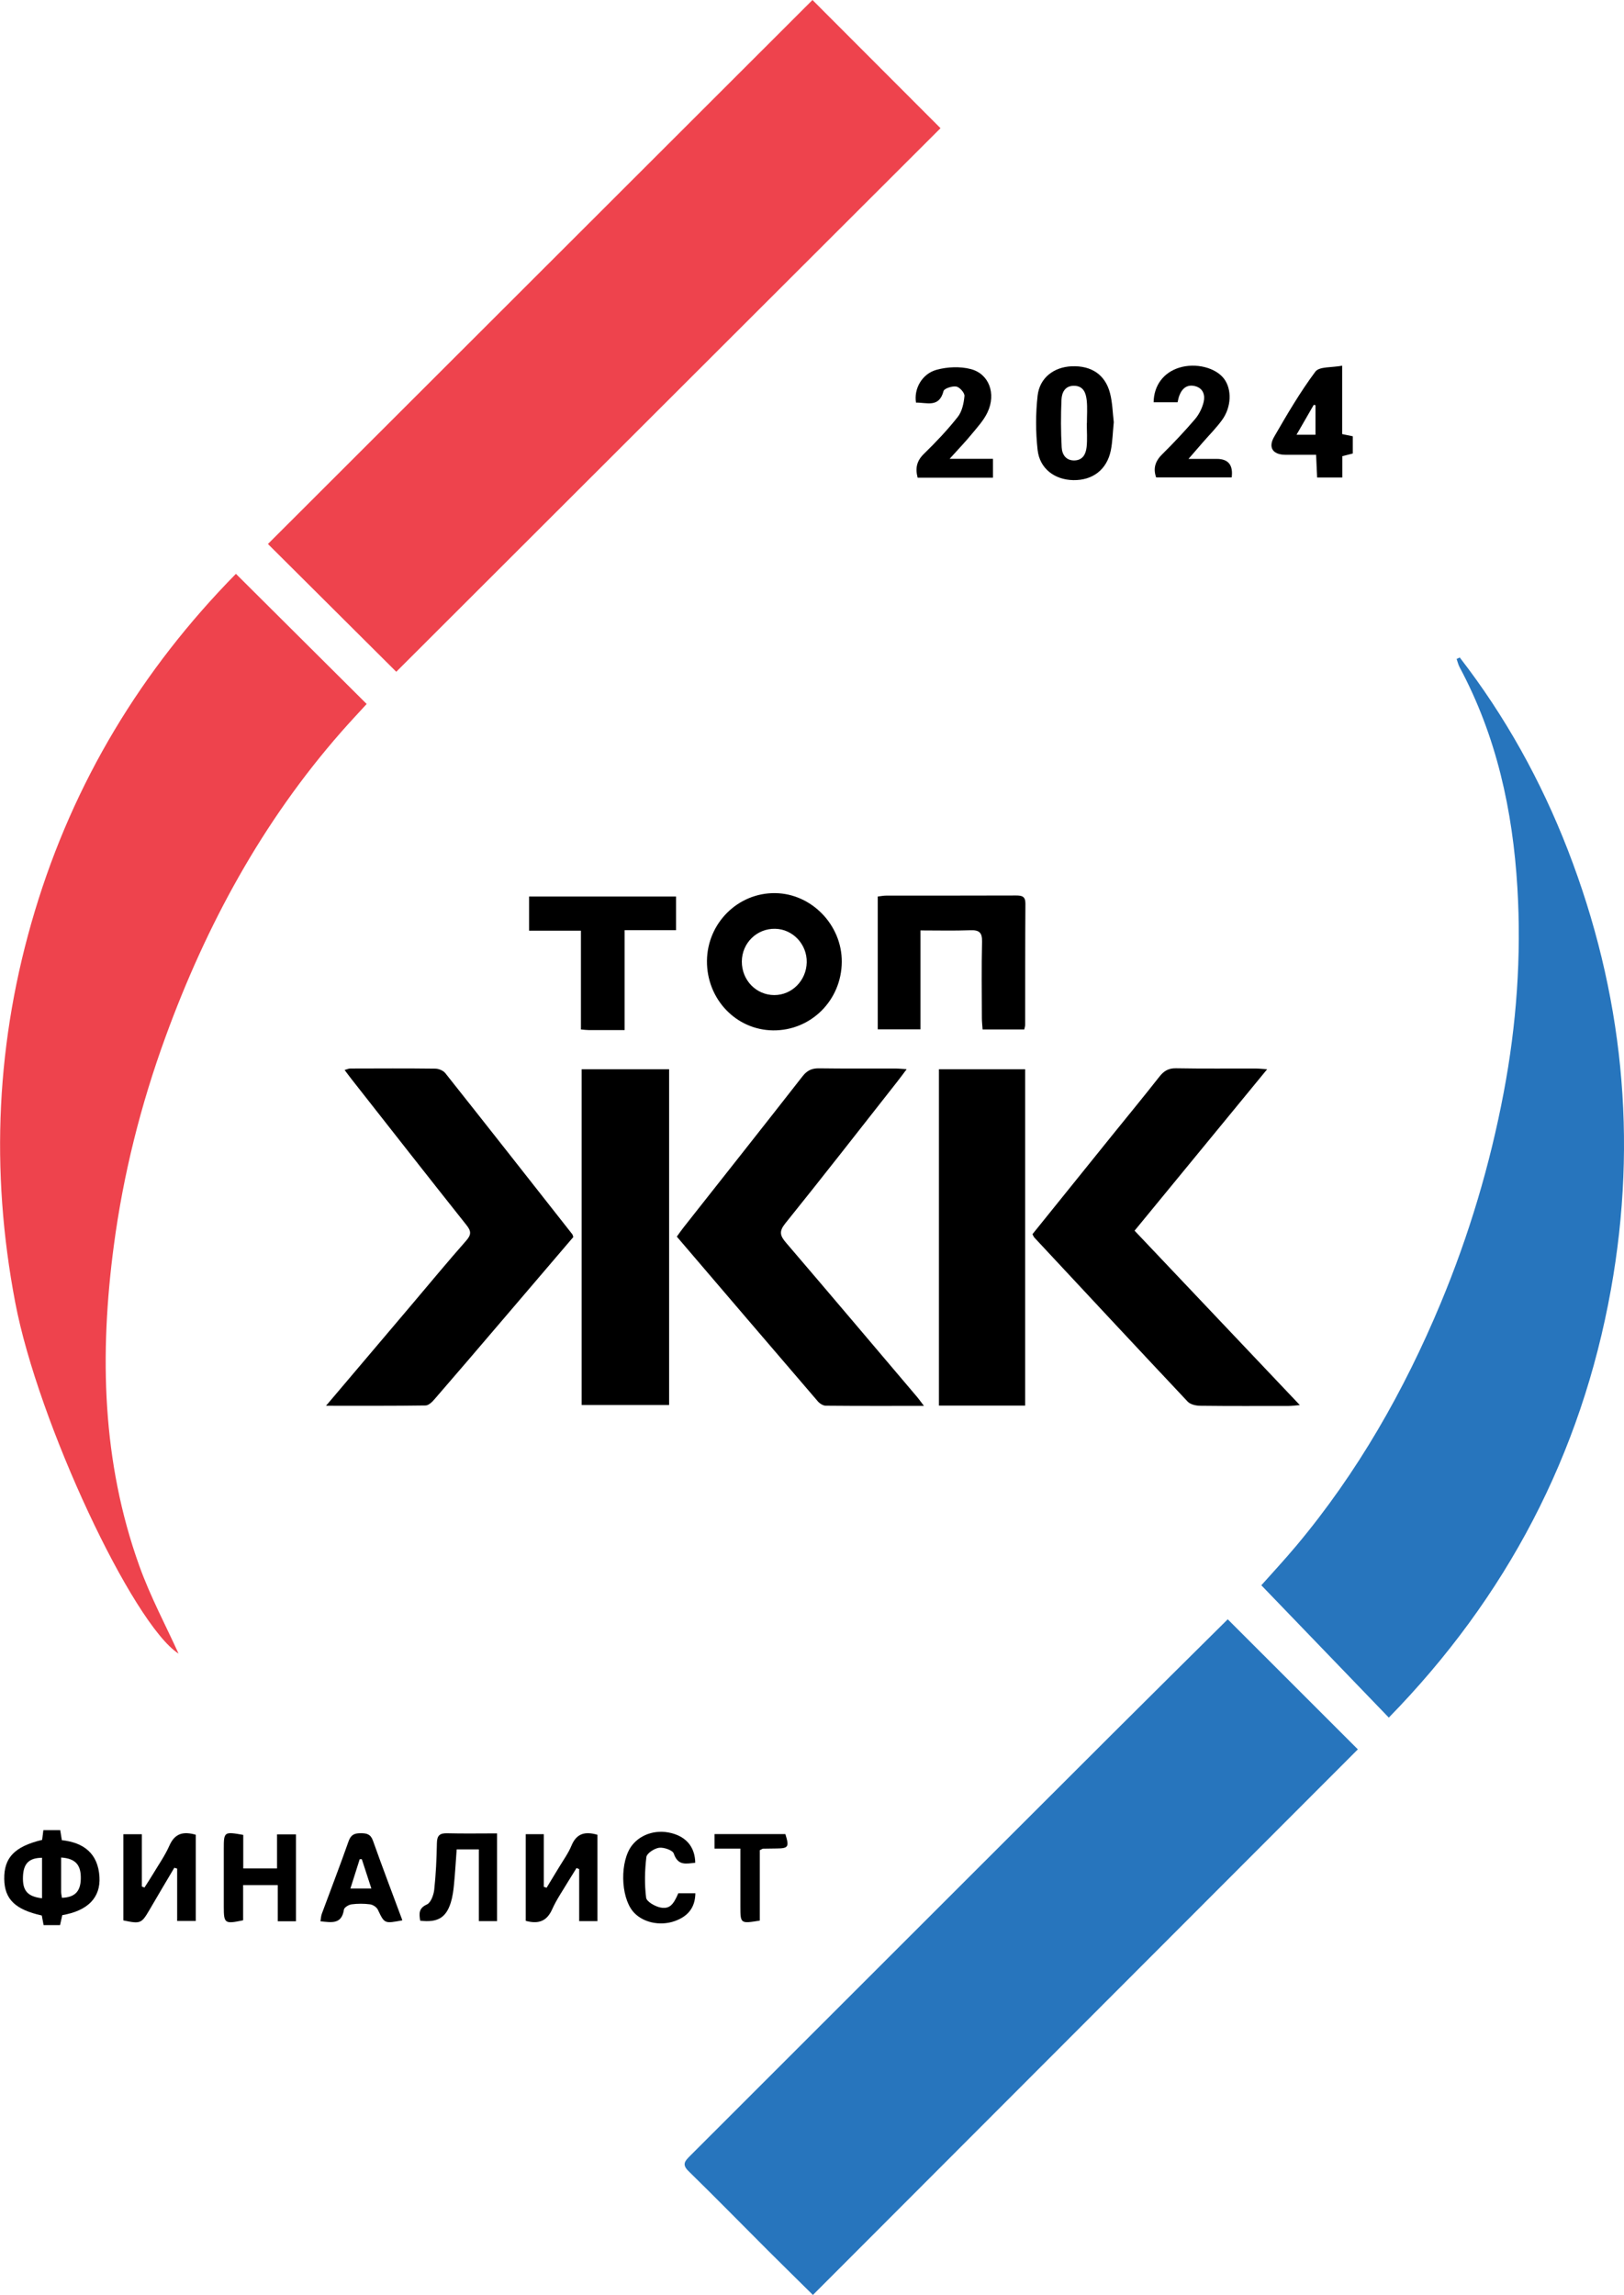
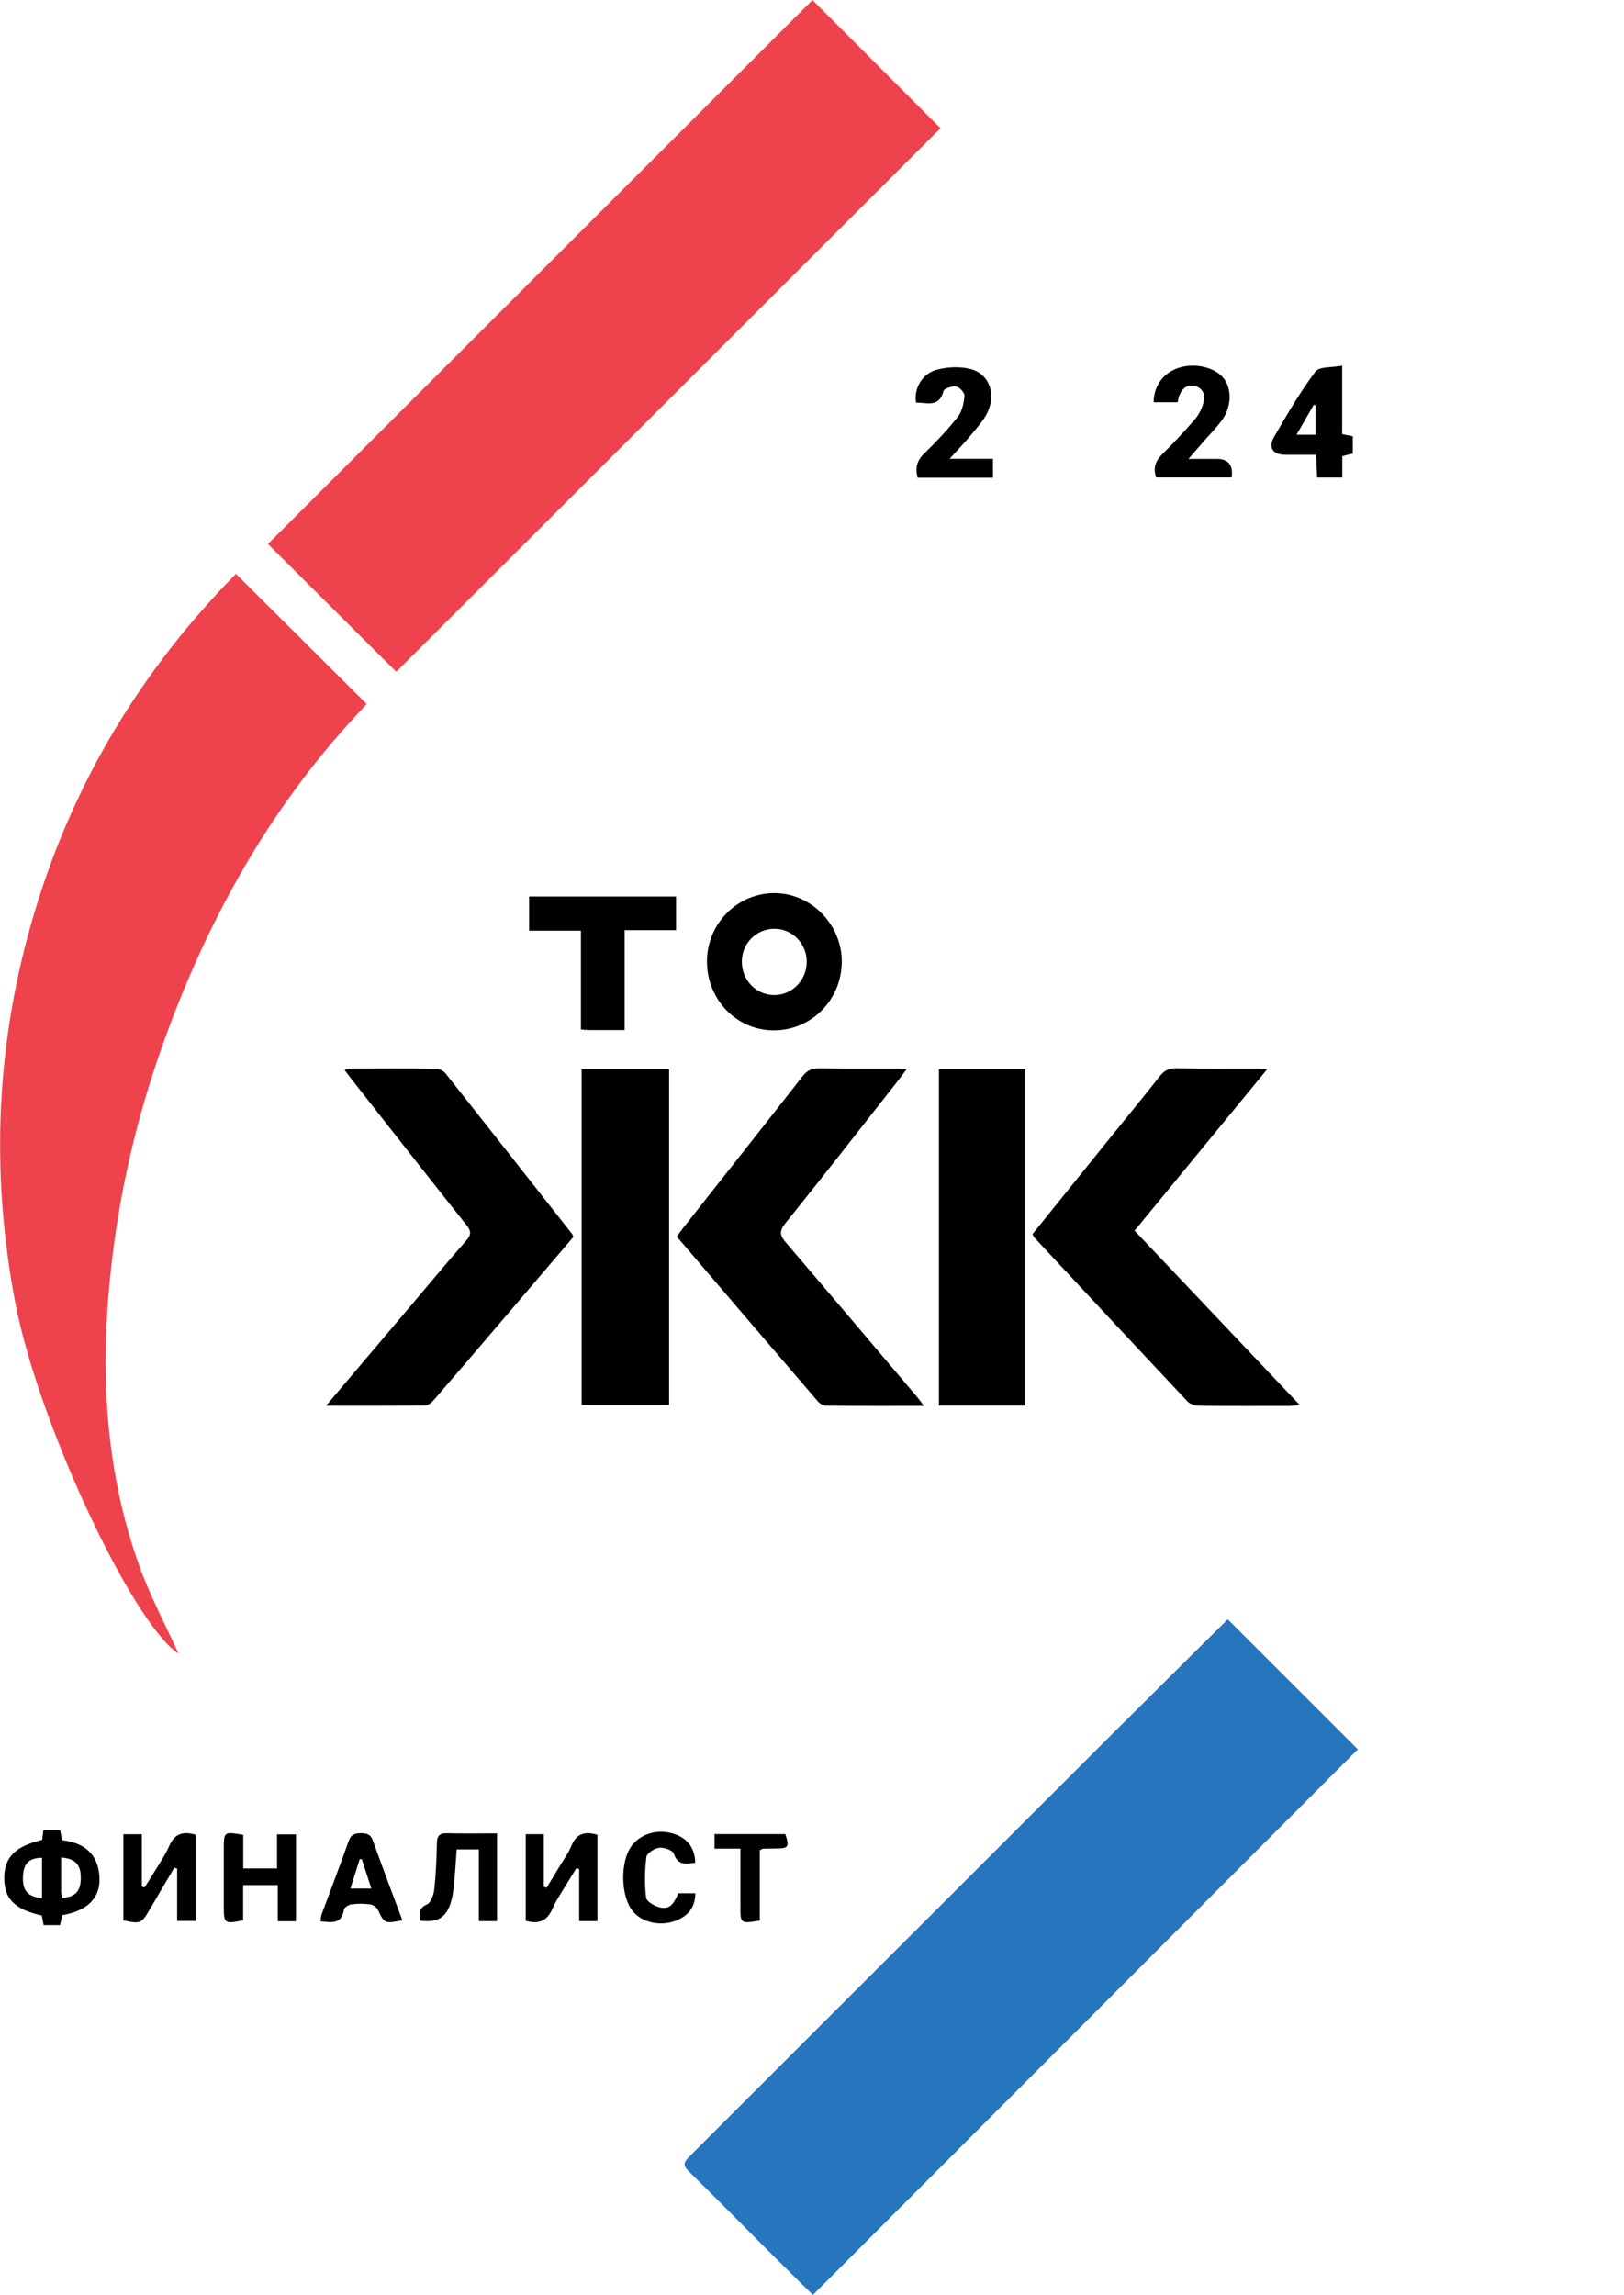
<svg xmlns="http://www.w3.org/2000/svg" id="_Слой_2" data-name="Слой 2" viewBox="0 0 267.78 378.42">
  <defs>
    <style> .cls-1 { fill: #ee434d; } .cls-2 { fill: #2775bd; } </style>
  </defs>
  <g id="_Слой_1-2" data-name="Слой 1">
    <g id="_ТОП_ЖК_ЦВЕТНОЙ" data-name="ТОП ЖК ЦВЕТНОЙ">
      <path class="cls-1" d="M133.97,0c7.04,7.06,14.11,14.13,21.11,21.14-29.91,29.87-59.89,59.81-89.74,89.63-6.98-6.96-14.1-14.04-21.16-21.07C74.05,59.86,104.02,29.92,133.97,0Z" />
      <path class="cls-2" d="M223.89,288.46c-29.95,29.98-59.82,59.89-89.85,89.96-2.59-2.56-5.01-4.94-7.41-7.33-4.37-4.37-8.69-8.78-13.11-13.1-1.11-1.08-.58-1.66,.22-2.46,8.61-8.6,17.21-17.21,25.82-25.81,14.59-14.58,29.17-29.16,43.77-43.73,6.36-6.35,12.75-12.67,19.11-18.98,7.07,7.07,14.17,14.17,21.46,21.45Z" />
      <path class="cls-1" d="M38.89,94.61c7.26,7.23,14.34,14.28,21.57,21.47-1.37,1.5-2.79,3.01-4.16,4.57-13.03,14.84-22.28,31.86-29.01,50.33-4.08,11.18-6.97,22.67-8.53,34.48-2.36,17.87-1.95,35.56,4.2,52.71,1.85,5.16,4.47,10.04,6.48,14.5-7.55-4.86-23.16-38.09-26.93-57.91-4.15-21.78-3.16-43.28,3.23-64.51,6.41-21.31,17.58-39.78,33.16-55.63Z" />
-       <path class="cls-2" d="M240.71,108.43c7.49,9.68,13.38,20.31,17.81,31.73,9.09,23.47,11.55,47.67,7.11,72.44-4.89,27.25-17.21,50.74-36.63,70.62-7.01-7.28-13.96-14.49-21.02-21.82,1.58-1.78,3.74-4.1,5.77-6.52,10.09-12.05,17.77-25.53,23.81-40.01,4.67-11.21,8.12-22.77,10.38-34.7,2.12-11.18,2.94-22.47,2.26-33.81-.76-12.7-3.44-24.99-9.53-36.35-.22-.42-.33-.9-.49-1.35,.18-.08,.36-.16,.53-.25Z" />
      <path d="M208.94,176.31c-7.39,9-14.59,17.76-21.86,26.62,9.07,9.57,18.04,19.04,27.25,28.76-.84,.07-1.34,.14-1.84,.14-4.86,0-9.71,.03-14.57-.03-.7,0-1.63-.21-2.07-.67-8.46-8.99-16.87-18.03-25.29-27.06-.12-.13-.18-.31-.32-.56,4.38-5.43,8.78-10.89,13.17-16.34,2.6-3.22,5.23-6.41,7.78-9.66,.73-.92,1.48-1.38,2.71-1.36,4.37,.08,8.75,.03,13.13,.04,.52,0,1.04,.06,1.9,.12Z" />
      <path d="M53.74,231.82c4.91-5.8,9.48-11.19,14.05-16.58,3.02-3.57,6-7.17,9.09-10.68,.86-.98,.82-1.57,.03-2.56-6.34-7.98-12.62-16-18.91-24.01-.37-.46-.71-.94-1.18-1.56,.41-.11,.66-.24,.92-.24,4.68-.01,9.35-.04,14.03,.02,.57,0,1.33,.32,1.67,.76,7,8.82,13.96,17.69,20.92,26.54,.07,.09,.09,.22,.18,.46-4,4.68-8.03,9.42-12.08,14.15-3.58,4.19-7.16,8.39-10.77,12.55-.4,.47-1,1.08-1.52,1.08-5.31,.08-10.62,.05-16.44,.05Z" />
      <path d="M152.35,231.82c-5.66,0-10.92,.02-16.18-.03-.45,0-1.01-.36-1.32-.72-7.73-9-15.44-18.02-23.25-27.16,.4-.55,.76-1.08,1.16-1.58,6.53-8.28,13.08-16.55,19.57-24.86,.75-.96,1.53-1.33,2.72-1.31,4.2,.06,8.39,.02,12.59,.03,.52,0,1.03,.06,1.86,.11-.66,.88-1.14,1.54-1.65,2.18-6.11,7.77-12.19,15.58-18.39,23.28-1.04,1.3-.82,2.02,.13,3.13,7.25,8.47,14.44,16.98,21.65,25.48,.3,.36,.57,.74,1.1,1.44Z" />
      <path d="M95.91,176.31h14.42v55.36h-14.42v-55.36Z" />
      <path d="M169.04,231.77h-14.22v-55.46h14.22v55.46Z" />
-       <path d="M168.89,169.75h-6.87c-.04-.63-.12-1.25-.12-1.88-.01-4.2-.07-8.4,.03-12.59,.04-1.54-.5-1.95-1.96-1.89-2.68,.1-5.36,.03-8.2,.03,0,2.95,0,5.64,0,8.32s0,5.25,0,7.99h-7.04v-21.9c.47-.05,.93-.15,1.39-.15,7.14,0,14.27,0,21.41-.02,.98,0,1.56,.14,1.55,1.35-.05,6.66-.03,13.31-.04,19.97,0,.23-.09,.45-.15,.76Z" />
-       <path d="M127.48,169.9c-6.12-.06-10.97-5.17-10.91-11.48,.07-6.23,5.13-11.24,11.27-11.15,5.99,.08,11,5.27,10.96,11.33-.04,6.34-5.08,11.36-11.33,11.3Zm-5.16-11.37c-.02,3.09,2.36,5.55,5.36,5.55,2.91,0,5.28-2.4,5.34-5.4,.06-2.97-2.29-5.47-5.19-5.53-3.03-.07-5.49,2.34-5.51,5.39Z" />
+       <path d="M127.48,169.9c-6.12-.06-10.97-5.17-10.91-11.48,.07-6.23,5.13-11.24,11.27-11.15,5.99,.08,11,5.27,10.96,11.33-.04,6.34-5.08,11.36-11.33,11.3Zm-5.16-11.37c-.02,3.09,2.36,5.55,5.36,5.55,2.91,0,5.28-2.4,5.34-5.4,.06-2.97-2.29-5.47-5.19-5.53-3.03-.07-5.49,2.34-5.51,5.39" />
      <path d="M102.99,169.85c-2.22,0-4.07,0-5.92,0-.35,0-.7-.05-1.28-.1v-16.29h-8.55v-5.63h24.23v5.55h-8.48v16.48Z" />
-       <path d="M183.65,69.61c-.17,1.7-.2,3.21-.49,4.67-.65,3.16-2.98,4.94-6.18,4.89-3.06-.05-5.55-1.88-5.89-4.98-.33-2.95-.33-5.99,0-8.94,.33-2.96,2.69-4.73,5.61-4.85,3.24-.14,5.54,1.37,6.33,4.43,.41,1.6,.44,3.31,.62,4.79Zm-4.45,.18s.02,0,.02,0c0-1.25,.1-2.52-.03-3.76-.13-1.22-.53-2.41-2.11-2.42-1.48,0-2,1.13-2.05,2.27-.12,2.62-.11,5.26,.03,7.88,.06,1.18,.7,2.22,2.16,2.16,1.36-.06,1.83-1.1,1.95-2.2,.14-1.3,.03-2.62,.03-3.94Z" />
      <path d="M195.97,75.67c1.93,0,3.3,0,4.67,0q2.85,0,2.45,3.06h-12.45c-.55-1.54-.12-2.73,1.02-3.85,1.87-1.85,3.68-3.77,5.39-5.77,.67-.79,1.18-1.83,1.42-2.83,.26-1.08-.05-2.22-1.34-2.59-1.33-.37-2.19,.3-2.66,1.51-.15,.37-.21,.78-.3,1.13h-3.95c.04-2.78,1.64-4.9,4.21-5.7,2.72-.85,6.04-.02,7.42,1.85,1.28,1.73,1.21,4.61-.32,6.74-.94,1.31-2.09,2.45-3.15,3.67-.69,.8-1.39,1.6-2.41,2.78Z" />
      <path d="M156.59,75.66h7.14v3.11h-12.42c-.42-1.59-.15-2.78,1.04-3.94,1.97-1.92,3.88-3.93,5.58-6.09,.71-.9,.99-2.26,1.1-3.44,.05-.51-.79-1.46-1.34-1.56-.67-.12-2,.31-2.11,.74-.73,2.83-2.8,1.86-4.54,1.91-.38-2.25,.97-4.76,3.41-5.42,1.76-.48,3.84-.57,5.59-.12,3.04,.77,4.25,4.06,2.79,7.14-.62,1.32-1.67,2.46-2.62,3.61-1.04,1.27-2.19,2.46-3.63,4.06Z" />
      <path d="M221.31,60.3v11.28c.66,.14,1.17,.24,1.75,.36v2.84c-.5,.13-1.04,.27-1.73,.44v3.52h-4.15c-.05-1.18-.11-2.35-.17-3.75-1.75,0-3.41,0-5.08,0-2.02-.01-2.87-1.17-1.85-2.94,2.12-3.68,4.28-7.37,6.81-10.77,.65-.87,2.75-.65,4.42-.98Zm-4.4,11.39v-4.88c-.1-.02-.19-.03-.29-.05-.91,1.58-1.82,3.15-2.84,4.93h3.13Z" />
      <path d="M6.95,303.37c.07-.56,.13-1.03,.2-1.59h2.78c.08,.49,.17,1,.27,1.65,3.59,.39,5.97,2.18,6.2,6.06,.2,3.41-1.92,5.58-6.13,6.3-.11,.5-.24,1.05-.37,1.65h-2.71c-.11-.58-.21-1.1-.3-1.59-4.4-.98-6.14-2.69-6.19-6.02-.05-3.52,1.71-5.36,6.25-6.45Zm-.02,9.64v-6.68c-2.15,.03-3.05,.94-3.14,3.07-.1,2.33,.71,3.32,3.14,3.61Zm3.15-6.72c0,1.94,0,3.78,0,5.62,0,.34,.09,.69,.13,1.02,2.11-.07,3.05-1.02,3.11-3.07,.07-2.32-.83-3.41-3.25-3.57Z" />
      <path d="M32.28,302.54v14.21h-3.07v-8.63c-.16-.05-.31-.09-.47-.14-1.38,2.33-2.76,4.65-4.12,6.99-1.3,2.21-1.46,2.28-4.28,1.69v-14.21h3.05v8.62c.14,.06,.28,.11,.43,.17,.48-.75,.97-1.49,1.43-2.26,.92-1.54,1.97-3.03,2.69-4.67,.89-2.01,2.29-2.37,4.35-1.77Z" />
      <path d="M86.69,316.72v-14.28h2.98v8.68c.15,.05,.31,.1,.46,.15,.68-1.12,1.37-2.24,2.04-3.36,.71-1.18,1.54-2.32,2.06-3.58,.84-2.04,2.26-2.38,4.28-1.79v14.24h-3.01v-8.58l-.44-.17c-.44,.71-.89,1.41-1.32,2.12-.92,1.55-1.96,3.04-2.69,4.67-.87,1.95-2.21,2.49-4.37,1.91Z" />
      <path d="M40.09,310.84v5.8c-3.04,.64-3.19,.53-3.19-2.24,0-3.17,0-6.35,0-9.52,0-2.85,.05-2.88,3.21-2.32v5.53h5.57v-5.61h3.12v14.32h-3v-5.96h-5.71Z" />
      <path d="M69.29,316.72c-.2-1.21-.26-2.07,1.1-2.69,.65-.29,1.11-1.56,1.21-2.43,.28-2.55,.39-5.13,.44-7.7,.02-1.27,.5-1.64,1.71-1.61,2.68,.07,5.37,.02,8.21,.02v14.47h-3v-11.83h-3.66c-.14,1.88-.25,3.83-.44,5.78-.1,1.01-.23,2.03-.53,2.99-.79,2.51-2.18,3.32-5.04,2.99Z" />
      <path d="M66.33,316.65c-2.97,.56-2.93,.54-4.03-1.76-.2-.42-.81-.82-1.28-.88-1-.13-2.05-.13-3.05,0-.47,.06-1.21,.51-1.26,.87-.37,2.49-2.08,2.1-3.87,1.93,.08-.46,.09-.87,.22-1.23,1.47-3.99,3.01-7.96,4.42-11.98,.38-1.07,.97-1.32,1.99-1.32,.99,0,1.64,.14,2.03,1.24,1.54,4.34,3.18,8.64,4.84,13.11Zm-5.1-5.26c-.56-1.72-1.06-3.27-1.57-4.82-.12,0-.23,0-.35,0-.49,1.55-.99,3.11-1.53,4.83h3.45Z" />
      <path d="M111.87,312.18h2.79c-.04,2.31-1.14,3.77-3.37,4.58-2.49,.9-5.42,.23-6.93-1.59-2.06-2.49-2.15-8.29-.16-10.87,1.56-2.01,4.35-2.77,7-1.89,2.19,.73,3.39,2.36,3.44,4.74-1.45,.15-2.85,.56-3.54-1.51-.19-.56-1.63-1.06-2.42-.96-.78,.1-2.02,.91-2.1,1.53-.27,2.22-.32,4.51-.04,6.71,.08,.65,1.49,1.45,2.39,1.62,1.46,.26,2.09-.42,2.92-2.37Z" />
      <path d="M125.28,316.69c-3.18,.52-3.2,.51-3.2-2.33,0-3.1,0-6.21,0-9.54h-4.26v-2.39h11.68c.66,2.12,.51,2.36-1.51,2.37-.72,0-1.44,.01-2.15,.03-.11,0-.21,.09-.56,.25v11.6Z" />
    </g>
  </g>
</svg>